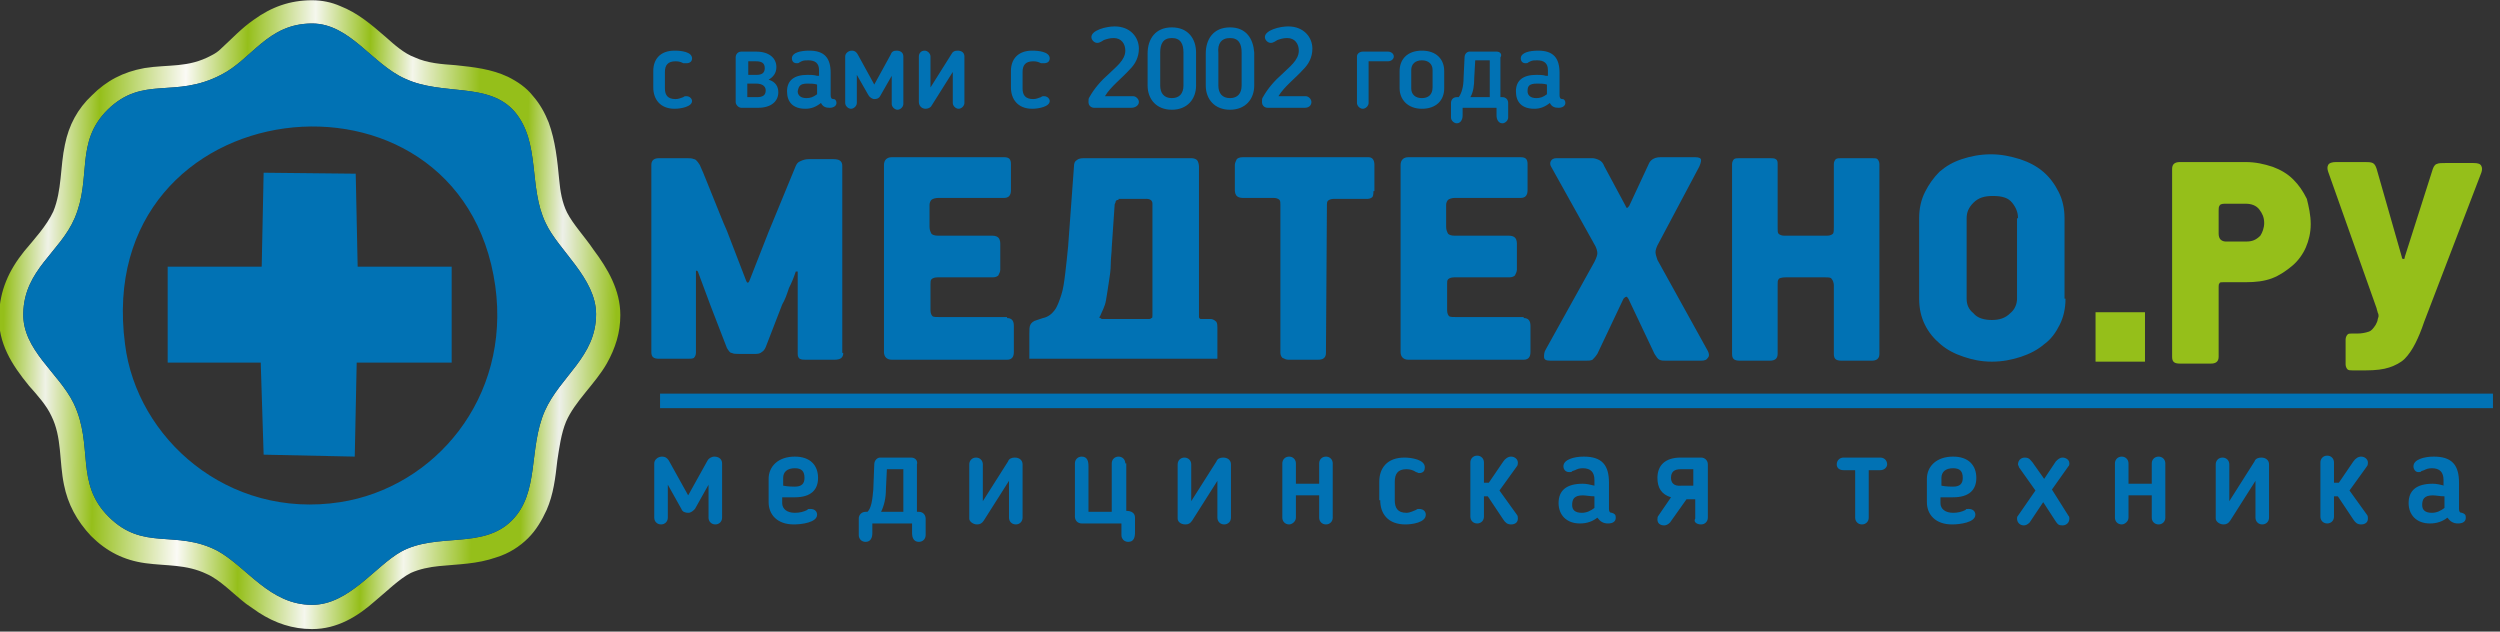
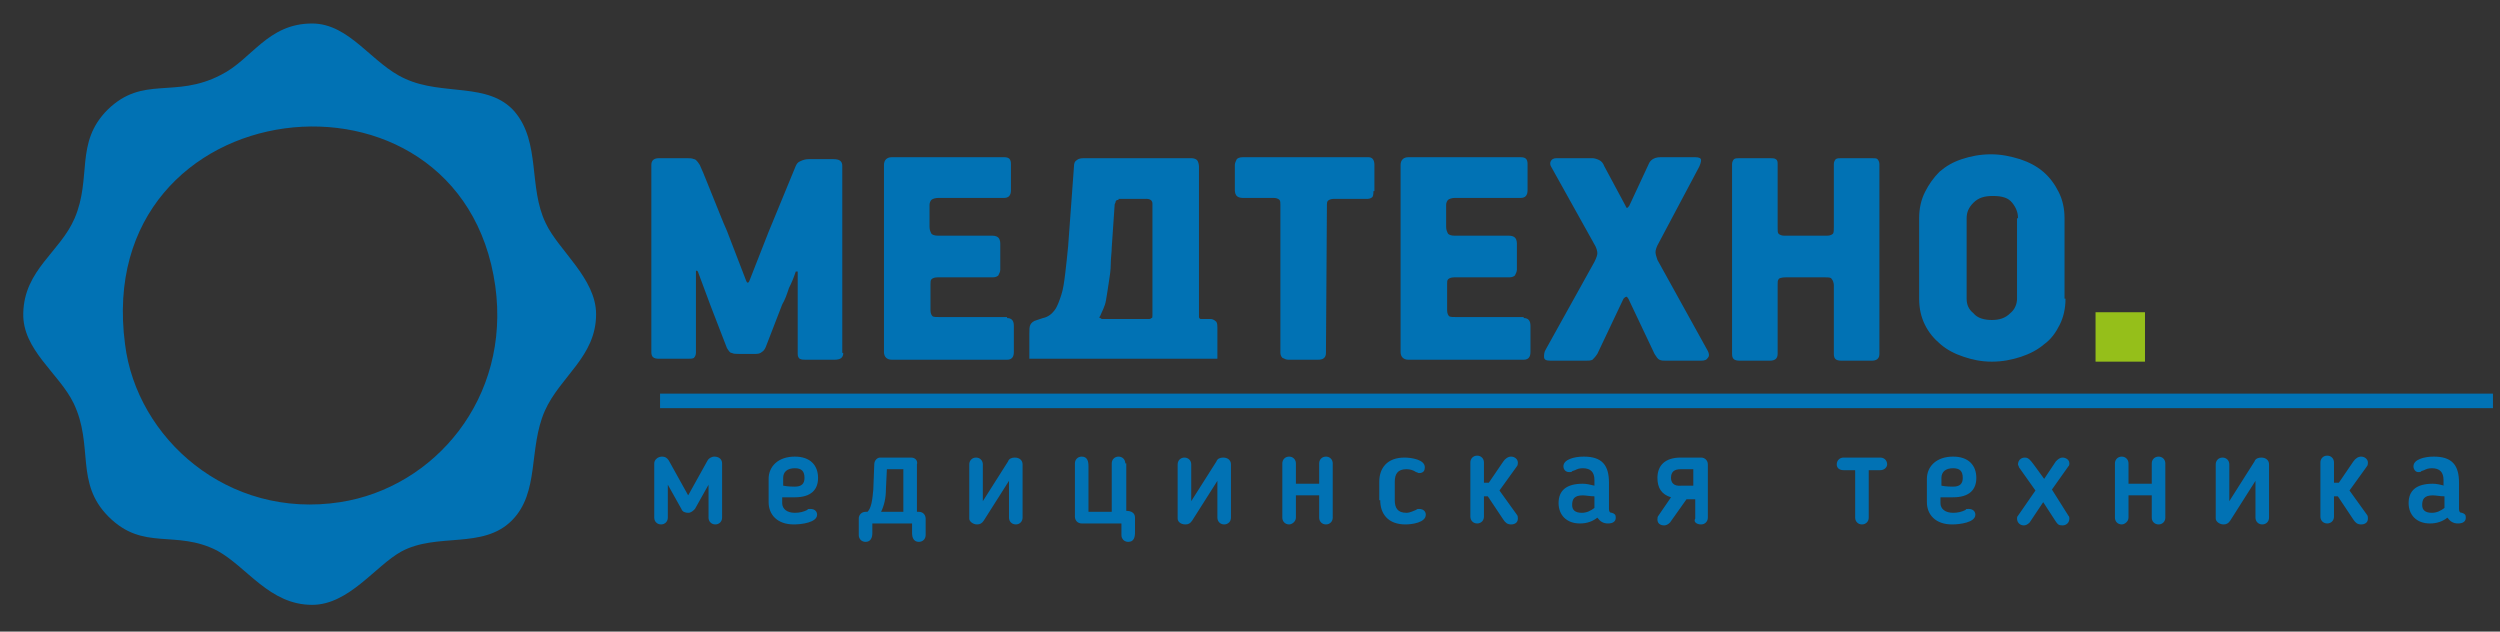
<svg xmlns="http://www.w3.org/2000/svg" width="100%" height="100%" viewBox="0 0 285 72" xml:space="preserve" style="fill-rule:evenodd;clip-rule:evenodd;stroke-linejoin:round;stroke-miterlimit:1.414;">
  <rect x="0" y="0" width="285" height="72" fill="#333333" stroke="none" />
  <g id="logo_med_teh" transform="matrix(1.151,0,0,1.301,1494.67,-412.573)">
    <g opacity="0.98">
      <g transform="matrix(0.96,0,0,0.849,-1298.68,317.142)">
        <g>
-           <path d="M32.3,64.9C30.3,64.9 28.5,64.3 26.8,63.2C26.4,62.9 25.9,62.6 25.5,62.3C24.2,61.3 22.8,59.8 21.4,59.2C19.3,58.2 17.3,58.4 15.1,58.1C12.9,57.8 11.1,56.9 9.5,55.3C8,53.7 7.1,52 6.7,50C6.2,47.6 6.5,45.1 5.4,42.9C4.9,41.8 3.9,40.7 3.1,39.8C1.3,37.6 -0.1,35.4 0,32.5C0.1,29.9 1,27.9 2.6,25.9C3.6,24.7 4.9,23.3 5.6,21.8C6.5,19.6 6.3,17.2 6.8,14.9C7.2,12.9 8.1,11.2 9.6,9.8C11.1,8.3 12.8,7.4 15,7C17.5,6.6 19.5,7 21.9,5.7C22.3,5.5 22.6,5.3 22.9,5C24,4 25,2.9 26.3,2C28.1,0.7 30,0 32.3,0C33.3,0 34.3,0.2 35.2,0.6C37,1.3 38.4,2.5 39.9,3.8C40.8,4.6 41.8,5.5 42.9,5.9C44.2,6.5 45.7,6.6 47.1,6.7C49,6.9 50.8,7.1 52.5,7.9C53.5,8.4 54.4,9 55.1,9.9C55.8,10.7 56.3,11.6 56.7,12.6C57.4,14.5 57.6,16.5 57.8,18.6C57.9,19.7 58.1,20.9 58.6,21.9C59.2,23.1 60.5,24.5 61.3,25.7C62.8,27.7 64.1,29.9 64.1,32.5C64.1,34.3 63.6,35.9 62.7,37.5C61.5,39.6 59.4,41.4 58.5,43.5C58,44.7 57.8,46.2 57.6,47.5C57.4,49.3 57.2,51 56.5,52.6C56,53.7 55.4,54.7 54.6,55.5C53.7,56.4 52.6,57.1 51.3,57.5C49.3,58.2 47.4,58.2 45.4,58.4C44.4,58.5 43.4,58.7 42.5,59.1C41.3,59.7 39.9,61.1 38.8,62C37,63.6 34.9,64.9 32.3,64.9ZM32.3,62.4C36.1,62.4 38.8,58.4 41.5,56.9C45.2,54.9 49.9,56.7 52.9,53.7C55.8,50.8 54.6,46.3 56.3,42.4C57.9,38.8 61.6,36.8 61.6,32.4C61.6,28.7 57.7,25.8 56.4,23C54.6,19.3 55.9,14.7 53.2,11.5C50.5,8.4 45.8,9.9 41.9,8.1C38.5,6.6 36.2,2.4 32.3,2.4C27.7,2.4 26.1,6.1 22.9,7.7C18.1,10.2 14.9,7.7 11.2,11.3C7.8,14.7 9.6,18.3 7.8,22.5C6.3,26 2.6,27.8 2.5,32.3C2.4,36.1 6.2,38.5 7.7,41.6C9.8,46 7.8,49.8 11.3,53.3C14.9,56.9 18.2,54.6 22.5,56.8C25.6,58.5 27.9,62.4 32.3,62.4Z" style="fill:url(#_Linear1);" />
          <path d="M13,35.5C9.5,9 47.7,4.6 51.2,29.5C52.8,41.1 44.9,50.3 35.2,51.8C23.6,53.6 14.2,45.2 13,35.5ZM32.3,62.4C36.1,62.4 38.8,58.4 41.5,56.9C45.2,54.9 49.9,56.7 52.9,53.7C55.8,50.8 54.6,46.3 56.3,42.4C57.9,38.8 61.6,36.8 61.6,32.4C61.6,28.7 57.7,25.8 56.4,23C54.6,19.3 55.9,14.7 53.2,11.5C50.5,8.4 45.8,9.9 41.9,8.1C38.5,6.6 36.2,2.4 32.3,2.4C27.7,2.4 26.1,6.1 22.9,7.7C18.1,10.2 14.9,7.7 11.2,11.3C7.8,14.7 9.6,18.3 7.8,22.5C6.3,26 2.6,27.8 2.5,32.3C2.4,36.1 6.2,38.5 7.7,41.6C9.8,46 7.8,49.8 11.3,53.3C14.9,56.9 18.2,54.6 22.5,56.8C25.6,58.5 27.9,62.4 32.3,62.4Z" style="fill:rgb(0,115,183);" />
-           <path d="M27.1,27.5L17.4,27.5L17.4,37.4L27,37.4L27.3,46.9L36.7,47.1L36.9,37.4L46.7,37.4L46.7,27.5L37,27.5L36.8,17.9L27.3,17.8L27.1,27.5Z" style="fill:rgb(0,115,183);" />
        </g>
        <path d="M87.1,36.4C87.1,36.9 86.8,37.1 86.2,37.1L83.2,37.1C83,37.1 82.8,37.1 82.6,37C82.5,36.9 82.4,36.8 82.4,36.5L82.4,28C82.4,28 82.3,28 82.2,28C82,28.6 81.8,29.1 81.5,29.7C81.3,30.3 81.1,30.9 80.8,31.4L79.1,35.8C79,36 78.9,36.2 78.7,36.3C78.6,36.4 78.4,36.5 78.1,36.5L76.3,36.5C76,36.5 75.8,36.5 75.6,36.4C75.4,36.4 75.3,36.2 75.1,35.9L73.4,31.5L72.1,28L72,27.9C72,27.9 71.9,27.9 71.9,28L71.9,36.4C71.9,36.6 71.8,36.8 71.7,36.9C71.6,37 71.3,37 71.1,37L68.1,37C67.5,37 67.3,36.8 67.3,36.3L67.3,17C67.3,16.5 67.6,16.3 68.1,16.3L71,16.3C71.2,16.3 71.5,16.3 71.7,16.4C71.9,16.4 72.1,16.7 72.3,17C72.8,18.1 73.2,19.2 73.7,20.4C74.2,21.6 74.6,22.7 75.1,23.8L77.1,29C77.2,29.2 77.3,29.2 77.4,29L79.4,23.9L82.2,17.1C82.3,16.9 82.4,16.7 82.7,16.6C82.9,16.5 83.2,16.4 83.5,16.4L86.1,16.4C86.7,16.4 87,16.6 87,17.1L87,36.4L87.1,36.4ZM104,32.8C104.5,32.8 104.7,33.1 104.7,33.6L104.7,36.3C104.7,36.8 104.5,37.1 104,37.1L92.1,37.1C91.6,37.1 91.3,36.8 91.3,36.3L91.3,17C91.3,16.5 91.6,16.2 92.1,16.2L103.7,16.2C104.2,16.2 104.4,16.4 104.4,16.9L104.4,19.6C104.4,20.1 104.2,20.4 103.7,20.4L96.9,20.4C96.6,20.4 96.3,20.5 96.2,20.6C96.1,20.7 96,20.9 96,21.1L96,23.4C96,23.7 96.1,23.9 96.2,24.1C96.3,24.2 96.5,24.3 96.9,24.3L102.5,24.3C102.8,24.3 103,24.4 103.1,24.5C103.2,24.6 103.3,24.8 103.3,25.1L103.3,27.8C103.3,28 103.2,28.2 103.1,28.4C103,28.5 102.8,28.6 102.5,28.6L96.8,28.6C96.5,28.6 96.3,28.7 96.2,28.8C96.1,28.9 96.1,29.1 96.1,29.3L96.1,32C96.1,32.3 96.2,32.5 96.3,32.6C96.4,32.7 96.7,32.7 97.1,32.7L104,32.7L104,32.8ZM115.5,20.6C115.3,20.6 115.2,20.7 115.2,20.8C115.2,20.9 115.1,21 115.1,21.1L114.8,25.5C114.8,26 114.7,26.6 114.7,27.2C114.7,27.8 114.6,28.5 114.5,29.1C114.4,29.8 114.3,30.4 114.2,31C114.1,31.6 113.8,32.1 113.6,32.6C113.5,32.7 113.5,32.8 113.6,32.8C113.7,32.8 113.7,32.9 113.8,32.9L118.6,32.9C118.7,32.9 118.8,32.9 118.9,32.8C119,32.8 119,32.7 119,32.5L119,21C119,20.7 118.8,20.5 118.4,20.5L115.5,20.5L115.5,20.6ZM106.3,37L106.3,34.4C106.3,34 106.3,33.7 106.4,33.5C106.5,33.3 106.7,33.1 107.1,33L107.7,32.8C108.2,32.7 108.6,32.4 108.9,32C109.2,31.6 109.4,31 109.6,30.4C109.8,29.8 109.9,29 110,28.2C110.1,27.4 110.2,26.4 110.3,25.4L110.9,17.2C110.9,16.8 111,16.6 111.2,16.5C111.3,16.4 111.5,16.3 111.9,16.3L123,16.3C123.3,16.3 123.5,16.4 123.6,16.5C123.7,16.6 123.8,16.9 123.8,17.2L123.8,32.7C123.8,32.8 123.9,32.9 124,32.9L125,32.9C125.3,32.9 125.5,33.1 125.6,33.2C125.7,33.4 125.7,33.6 125.7,33.8L125.7,37L106.3,37ZM141.8,19.7C141.8,19.9 141.8,20.1 141.7,20.3C141.6,20.4 141.4,20.5 141.2,20.5L137.7,20.5C137.4,20.5 137.2,20.6 137.1,20.7C137,20.8 137,21 137,21.1L136.9,36.4C136.9,36.9 136.6,37.1 136.1,37.1L133,37.1C132.8,37.1 132.6,37 132.4,36.9C132.3,36.8 132.2,36.6 132.2,36.4L132.2,21.1C132.2,20.9 132.2,20.7 132.1,20.6C132,20.5 131.8,20.4 131.5,20.4L128.3,20.4C128,20.4 127.8,20.3 127.7,20.2C127.6,20.1 127.5,19.9 127.5,19.6L127.5,17C127.5,16.8 127.6,16.6 127.7,16.4C127.8,16.3 128,16.2 128.3,16.2L141.3,16.2C141.7,16.2 141.9,16.5 141.9,17L141.9,19.7L141.8,19.7ZM157.3,32.8C157.8,32.8 158,33.1 158,33.6L158,36.3C158,36.8 157.8,37.1 157.3,37.1L145.4,37.1C144.9,37.1 144.6,36.8 144.6,36.3L144.6,17C144.6,16.5 144.9,16.2 145.4,16.2L157,16.2C157.5,16.2 157.7,16.4 157.7,16.9L157.7,19.6C157.7,20.1 157.5,20.4 157,20.4L150.2,20.4C149.9,20.4 149.6,20.5 149.5,20.6C149.4,20.7 149.3,20.9 149.3,21.1L149.3,23.4C149.3,23.7 149.4,23.9 149.5,24.1C149.6,24.2 149.8,24.3 150.2,24.3L155.8,24.3C156.1,24.3 156.3,24.4 156.4,24.5C156.5,24.6 156.6,24.8 156.6,25.1L156.6,27.8C156.6,28 156.5,28.2 156.4,28.4C156.3,28.5 156.1,28.6 155.8,28.6L150.1,28.6C149.8,28.6 149.6,28.7 149.5,28.8C149.4,28.9 149.4,29.1 149.4,29.3L149.4,32C149.4,32.3 149.5,32.5 149.6,32.6C149.7,32.7 150,32.7 150.4,32.7L157.3,32.7L157.3,32.8ZM167.8,21.2C167.9,21.5 168,21.5 168.2,21.2L170.2,16.9C170.4,16.4 170.9,16.2 171.4,16.2L175,16.2C175.4,16.2 175.6,16.3 175.6,16.5C175.6,16.7 175.5,17 175.4,17.2L171.1,25.3C171,25.5 170.9,25.8 170.9,26C170.9,26.2 171,26.5 171.1,26.8L176.3,36.2C176.4,36.4 176.5,36.7 176.3,36.9C176.2,37.1 176,37.2 175.6,37.2L172,37.2C171.7,37.2 171.5,37.2 171.3,37.1C171.1,37 171,36.8 170.8,36.5L168.1,30.8C168,30.7 168,30.6 167.9,30.6C167.8,30.6 167.7,30.7 167.6,30.8L164.9,36.5C164.7,36.8 164.5,37 164.4,37.1C164.2,37.2 164,37.2 163.7,37.2L160.1,37.2C159.6,37.2 159.4,37.1 159.4,36.8C159.4,36.6 159.4,36.3 159.6,36L164.6,27C164.8,26.6 164.9,26.3 164.9,26.1C164.9,25.9 164.8,25.5 164.6,25.2L160.2,17.3C160,17 160,16.8 160.1,16.6C160.2,16.4 160.4,16.3 160.7,16.3L164.4,16.3C164.6,16.3 164.9,16.4 165.1,16.5C165.3,16.6 165.5,16.8 165.6,17.1L167.8,21.2ZM189.3,16.9C189.3,16.7 189.4,16.5 189.5,16.4C189.6,16.3 189.9,16.3 190.1,16.3L193.2,16.3C193.5,16.3 193.7,16.3 193.8,16.4C193.9,16.5 194,16.7 194,16.9L194,36.5C194,37 193.7,37.2 193.2,37.2L190.1,37.2C189.5,37.2 189.3,37 189.3,36.5L189.3,29.4C189.3,29.2 189.2,28.9 189.1,28.8C189,28.6 188.8,28.6 188.4,28.6L184.3,28.6C183.9,28.6 183.6,28.7 183.6,28.8C183.5,28.9 183.5,29.1 183.5,29.4L183.5,36.5C183.5,37 183.2,37.2 182.7,37.2L179.6,37.2C179,37.2 178.8,37 178.8,36.5L178.8,16.9C178.8,16.7 178.9,16.5 179,16.4C179.1,16.3 179.4,16.3 179.6,16.3L182.7,16.3C182.9,16.3 183.2,16.3 183.3,16.4C183.5,16.5 183.5,16.7 183.5,16.9L183.5,23.4C183.5,23.8 183.5,24 183.6,24.1C183.7,24.2 183.9,24.3 184.2,24.3L188.6,24.3C188.9,24.3 189.1,24.2 189.2,24.1C189.3,24 189.3,23.7 189.3,23.4L189.3,16.9L189.3,16.9ZM213.2,30.8C213.2,31.8 213,32.7 212.6,33.5C212.2,34.3 211.7,35 211,35.5C210.3,36.1 209.5,36.5 208.6,36.8C207.7,37.1 206.7,37.3 205.6,37.3C204.5,37.3 203.6,37.1 202.7,36.8C201.8,36.5 201,36.1 200.3,35.5C199.6,34.9 199.1,34.3 198.7,33.5C198.3,32.7 198.1,31.8 198.1,30.8L198.1,22.5C198.1,21.5 198.3,20.6 198.7,19.8C199.1,19 199.6,18.3 200.2,17.7C200.9,17.1 201.6,16.7 202.5,16.4C203.4,16.1 204.4,15.9 205.5,15.9C206.6,15.9 207.5,16.1 208.5,16.4C209.4,16.7 210.2,17.1 210.9,17.7C211.6,18.3 212.1,19 212.5,19.8C212.9,20.6 213.1,21.5 213.1,22.5L213.1,30.8L213.2,30.8ZM208.3,22.5C208.3,21.9 208.1,21.4 207.7,20.9C207.3,20.4 206.7,20.2 205.7,20.2C204.8,20.2 204.2,20.4 203.7,20.9C203.2,21.4 203,21.9 203,22.5L203,30.8C203,31.4 203.2,31.9 203.7,32.3C204.1,32.8 204.8,33 205.6,33C206.4,33 207,32.8 207.5,32.3C208,31.9 208.2,31.3 208.2,30.8L208.2,22.5L208.3,22.5Z" style="fill:rgb(0,115,183);" />
-         <path d="M238.5,23.1C238.5,24 238.3,24.8 238,25.5C237.7,26.2 237.2,26.9 236.6,27.4C236,27.9 235.3,28.4 234.5,28.7C233.7,29 232.8,29.1 231.8,29.1L229.5,29.1C229.3,29.1 229.1,29.1 229.1,29.2C229,29.3 229,29.4 229,29.6L229,36.8C229,37.3 228.7,37.5 228.2,37.5L225,37.5C224.4,37.5 224.2,37.3 224.2,36.8L224.2,17.4C224.2,16.9 224.5,16.7 225,16.7L231.8,16.7C232.8,16.7 233.7,16.9 234.6,17.2C235.4,17.5 236.1,17.9 236.7,18.5C237.3,19.1 237.7,19.7 238.1,20.5C238.3,21.3 238.5,22.2 238.5,23.1ZM233.7,23C233.7,22.4 233.5,22 233.2,21.6C232.9,21.2 232.4,21 231.8,21L229.6,21C229.3,21 229.1,21.1 229.1,21.2C229,21.3 229,21.5 229,21.7L229,24.1C229,24.4 229.1,24.6 229.2,24.7C229.3,24.8 229.5,24.9 229.7,24.9L231.9,24.9C232.5,24.9 232.9,24.7 233.3,24.3C233.5,24 233.7,23.5 233.7,23ZM250.2,33.2C249.9,34.1 249.6,34.8 249.3,35.4C249,36 248.6,36.6 248.2,37C247.8,37.4 247.2,37.7 246.6,37.9C246,38.1 245.2,38.2 244.2,38.2L242.8,38.2C242.6,38.2 242.4,38.2 242.3,38.1C242.2,38 242.1,37.8 242.1,37.6L242.1,35C242.1,34.8 242.2,34.6 242.3,34.5C242.4,34.4 242.5,34.4 242.7,34.4L243.3,34.4C243.8,34.4 244.2,34.3 244.5,34.2C244.8,34.1 245,33.8 245.2,33.5C245.3,33.3 245.4,33.1 245.4,33C245.4,32.9 245.5,32.7 245.5,32.6C245.5,32.5 245.5,32.4 245.4,32.2C245.4,32.1 245.3,31.9 245.3,31.8L240.3,17.7C240.2,17.4 240.2,17.2 240.3,17C240.4,16.8 240.7,16.7 241.1,16.7L244.1,16.7C244.4,16.7 244.7,16.7 244.9,16.8C245.1,16.9 245.2,17.1 245.3,17.4L247.9,26.5C247.9,26.7 248,26.7 248.1,26.7C248.2,26.7 248.2,26.6 248.2,26.5L251.1,17.4C251.2,17.1 251.4,16.9 251.5,16.9C251.7,16.8 252,16.8 252.4,16.8L255.3,16.8C255.8,16.8 256,16.9 256.1,17.1C256.2,17.3 256.2,17.5 256.1,17.8L250.2,33.2Z" style="fill:rgb(151,194,26);" />
        <rect x="216.3" y="32.2" width="5.1" height="5.1" style="fill:rgb(151,194,26);" />
-         <path d="M71.1,52.9C71.4,52.9 71.6,52.7 71.8,52.5L73.2,50L73.2,53.4C73.2,53.8 73.5,54.1 73.9,54.1C74.3,54.1 74.6,53.8 74.6,53.4L74.6,47.8C74.6,47.4 74.3,47.1 73.8,47.1C73.5,47.1 73.2,47.3 73.1,47.5L71.1,51.1L69.1,47.5C68.9,47.2 68.7,47.1 68.4,47.1C68,47.1 67.6,47.4 67.6,47.8L67.6,53.4C67.6,53.8 67.9,54.1 68.3,54.1C68.7,54.1 69,53.8 69,53.4L69,50L70.4,52.5C70.5,52.8 70.8,52.9 71.1,52.9ZM82.1,51.3C83.8,51.3 84.5,50.5 84.5,49.3C84.5,48 83.7,47.1 82.1,47.1C80.4,47.1 79.4,48.1 79.4,49.4L79.4,51.8C79.4,53.1 80.3,54.1 82,54.1C82.8,54.1 84.4,53.9 84.4,53.1C84.4,52.8 84.2,52.5 83.7,52.5C83.5,52.5 83.4,52.5 83.4,52.6C83,52.8 82.6,52.9 82.1,52.9C81.3,52.9 80.8,52.5 80.8,51.9L80.8,51.3C81.4,51.3 81.8,51.3 82.1,51.3ZM83.1,49.3C83.1,49.9 82.8,50.2 82.1,50.2C81.9,50.2 81.4,50.2 80.9,50.1L80.9,49.3C80.9,48.7 81.3,48.3 82.1,48.3C82.8,48.3 83.1,48.6 83.1,49.3ZM94.1,47.2L90.9,47.2C90.6,47.2 90.3,47.5 90.3,47.9L90.2,50.5C90.1,51.6 90,52.4 89.6,52.8L89.4,52.8C89,52.8 88.7,53.1 88.7,53.5L88.7,55.2C88.7,55.6 89,55.9 89.4,55.9C89.9,55.9 90.1,55.5 90.1,55L90.1,54L94.2,54L94.2,55C94.2,55.5 94.4,55.9 94.9,55.9C95.3,55.9 95.6,55.6 95.6,55.2L95.6,53.5C95.6,53.2 95.4,52.8 94.9,52.8L94.7,52.8L94.7,47.9C94.8,47.6 94.6,47.2 94.1,47.2ZM93.3,52.8L91,52.8C91.3,52.2 91.5,51.4 91.5,50.5L91.6,48.4L93.3,48.4L93.3,52.8ZM100.9,54.1C101.2,54.1 101.4,54 101.6,53.7L104.2,49.6L104.2,53.4C104.2,53.8 104.5,54.1 104.9,54.1C105.3,54.1 105.6,53.8 105.6,53.4L105.6,47.9C105.6,47.5 105.3,47.2 104.8,47.2C104.5,47.2 104.2,47.3 104.1,47.6L101.5,51.7L101.5,47.9C101.5,47.5 101.2,47.2 100.8,47.2C100.4,47.2 100.1,47.5 100.1,47.9L100.1,53.5C100.1,53.8 100.5,54.1 100.9,54.1ZM116.2,47.8C116.2,47.4 115.9,47.1 115.5,47.1C115.1,47.1 114.8,47.4 114.8,47.8L114.8,52.8L112.4,52.8L112.4,48.1C112.4,47.6 112.3,47.1 111.7,47.1C111.3,47.1 111,47.4 111,47.8L111,53.3C111,53.7 111.3,54 111.7,54L115.8,54L115.8,55.2C115.8,55.6 116.1,55.9 116.5,55.9C117.1,55.9 117.2,55.4 117.2,54.9L117.2,53.4C117.2,52.9 116.8,52.7 116.3,52.7L116.3,47.8L116.2,47.8ZM122.4,54.1C122.7,54.1 122.9,54 123.1,53.7L125.7,49.6L125.7,53.4C125.7,53.8 126,54.1 126.4,54.1C126.8,54.1 127.1,53.8 127.1,53.4L127.1,47.9C127.1,47.5 126.8,47.2 126.3,47.2C126,47.2 125.7,47.3 125.6,47.6L123,51.7L123,47.9C123,47.5 122.7,47.2 122.3,47.2C121.9,47.2 121.6,47.5 121.6,47.9L121.6,53.5C121.6,53.8 121.9,54.1 122.4,54.1ZM133.8,53.4L133.8,51.1L136.2,51.1L136.2,53.4C136.2,53.8 136.5,54.1 136.9,54.1C137.3,54.1 137.6,53.8 137.6,53.4L137.6,47.8C137.6,47.4 137.3,47.1 136.9,47.1C136.5,47.1 136.2,47.4 136.2,47.8L136.2,49.9L133.8,49.9L133.8,47.8C133.8,47.4 133.5,47.1 133.1,47.1C132.7,47.1 132.4,47.4 132.4,47.8L132.4,53.4C132.4,53.8 132.7,54.1 133.1,54.1C133.4,54.1 133.8,53.8 133.8,53.4ZM142.5,51.6C142.5,53 143.3,54.1 145.1,54.1C145.8,54.1 147.2,53.9 147.2,53.1C147.2,52.8 147,52.5 146.5,52.5C146.4,52.5 146.3,52.5 146.2,52.6C145.9,52.7 145.6,52.9 145.2,52.9C144.3,52.9 144,52.4 144,51.6L144,49.7C144,48.9 144.3,48.4 145.2,48.4C145.6,48.4 145.9,48.5 146.2,48.7C146.3,48.7 146.4,48.8 146.5,48.8C147,48.8 147.1,48.5 147.1,48.2C147.1,47.4 145.7,47.2 145,47.2C143.2,47.2 142.4,48.3 142.4,49.7L142.4,51.6L142.5,51.6ZM153.2,51.2L153.6,51.2L155.2,53.6C155.4,53.9 155.6,54.1 156,54.1C156.4,54.1 156.7,53.9 156.7,53.5C156.7,53.4 156.7,53.2 156.6,53.1L154.8,50.6L156.6,48.1C156.7,48 156.7,47.8 156.7,47.7C156.7,47.4 156.4,47.1 156,47.1C155.7,47.1 155.4,47.3 155.2,47.6L153.7,49.8L153.2,49.8L153.2,47.7C153.2,47.3 152.9,47 152.5,47C152.1,47 151.8,47.3 151.8,47.7L151.8,53.3C151.8,53.7 152.1,54 152.5,54C152.9,54 153.2,53.7 153.2,53.3L153.2,51.2ZM164.6,50.1C164.2,50 163.8,49.9 163.4,49.9C161.7,49.9 160.9,50.6 160.9,51.9C160.9,53.1 161.7,54 163.1,54C163.8,54 164.4,53.8 164.9,53.4C165.2,53.8 165.5,54 166,54C166.5,54 166.8,53.8 166.8,53.4C166.8,53.1 166.7,53 166.4,52.9C166.2,52.9 166.1,52.8 166.1,52.5L166.1,49.8C166.1,48 165.4,47.1 163.5,47.1C162.5,47.1 161.4,47.4 161.4,48.1C161.4,48.4 161.6,48.7 162,48.7C162.1,48.7 162.3,48.7 162.3,48.6L162.6,48.5C162.8,48.4 163,48.3 163.4,48.3C164.2,48.3 164.6,48.7 164.6,49.5L164.6,50.1ZM163.4,51.1C163.7,51.1 164.2,51.2 164.6,51.2L164.6,52.4C164.2,52.7 163.8,52.9 163.3,52.9C162.6,52.9 162.3,52.6 162.3,52.1C162.3,51.5 162.5,51.1 163.4,51.1ZM175.6,54.1C176,54.1 176.3,53.8 176.3,53.4L176.3,47.9C176.3,47.5 176,47.2 175.6,47.2L173.5,47.2C171.9,47.2 171.1,48 171.1,49.3C171.1,50.3 171.5,51 172.5,51.3L171.2,53.2C171.1,53.3 171.1,53.5 171.1,53.6C171.1,54 171.4,54.2 171.8,54.2C172,54.2 172.2,54.1 172.4,53.9L174.1,51.5L175,51.5L175,53.5C174.8,53.8 175.1,54.1 175.6,54.1ZM172.5,49.3C172.5,48.7 172.8,48.4 173.5,48.4L174.8,48.4L174.8,50.1L173.6,50.1C172.7,50.2 172.5,49.7 172.5,49.3ZM192.9,48.5L194.1,48.5C194.5,48.5 194.8,48.2 194.8,47.9C194.8,47.5 194.5,47.2 194.1,47.2L190.3,47.2C189.9,47.2 189.6,47.5 189.6,47.9C189.6,48.3 189.9,48.5 190.3,48.5L191.5,48.5L191.5,53.4C191.5,53.8 191.8,54.1 192.2,54.1C192.6,54.1 192.9,53.8 192.9,53.4L192.9,48.5L192.9,48.5ZM201.6,51.3C203.3,51.3 204,50.5 204,49.3C204,48 203.2,47.1 201.6,47.1C199.9,47.1 198.9,48.1 198.9,49.4L198.9,51.8C198.9,53.1 199.8,54.1 201.5,54.1C202.3,54.1 203.9,53.9 203.9,53.1C203.9,52.8 203.7,52.5 203.2,52.5C203,52.5 202.9,52.5 202.9,52.6C202.5,52.8 202.1,52.9 201.6,52.9C200.8,52.9 200.3,52.5 200.3,51.9L200.3,51.3C200.9,51.3 201.3,51.3 201.6,51.3ZM202.6,49.3C202.6,49.9 202.3,50.2 201.6,50.2C201.4,50.2 200.9,50.2 200.4,50.1L200.4,49.3C200.4,48.7 200.8,48.3 201.6,48.3C202.3,48.3 202.6,48.6 202.6,49.3ZM211.8,50.5L213.5,48.1C213.6,48 213.6,47.9 213.6,47.8C213.6,47.4 213.2,47.2 212.9,47.2C212.6,47.2 212.4,47.4 212.2,47.6L211,49.4L209.8,47.7C209.6,47.5 209.5,47.2 209,47.2C208.6,47.2 208.3,47.5 208.3,47.9C208.3,48 208.4,48.1 208.4,48.2L210.1,50.6L208.3,53.2C208.2,53.3 208.2,53.4 208.2,53.5C208.2,53.9 208.5,54.2 208.9,54.2C209.1,54.2 209.3,54.1 209.5,53.9L210.9,51.8L212.2,53.8C212.4,54.1 212.5,54.2 212.9,54.2C213.3,54.2 213.6,53.9 213.6,53.5C213.6,53.4 213.6,53.3 213.5,53.2L211.8,50.5ZM219.7,53.4L219.7,51.1L222.1,51.1L222.1,53.4C222.1,53.8 222.4,54.1 222.8,54.1C223.2,54.1 223.5,53.8 223.5,53.4L223.5,47.8C223.5,47.4 223.2,47.1 222.8,47.1C222.4,47.1 222.1,47.4 222.1,47.8L222.1,49.9L219.7,49.9L219.7,47.8C219.7,47.4 219.4,47.1 219,47.1C218.6,47.1 218.3,47.4 218.3,47.8L218.3,53.4C218.3,53.8 218.6,54.1 219,54.1C219.3,54.1 219.7,53.8 219.7,53.4ZM229.5,54.1C229.8,54.1 230,54 230.2,53.7L232.8,49.6L232.8,53.4C232.8,53.8 233.1,54.1 233.5,54.1C233.9,54.1 234.2,53.8 234.2,53.4L234.2,47.9C234.2,47.5 233.9,47.2 233.4,47.2C233.1,47.2 232.8,47.3 232.7,47.6L230.1,51.7L230.1,47.9C230.1,47.5 229.8,47.2 229.4,47.2C229,47.2 228.7,47.5 228.7,47.9L228.7,53.5C228.7,53.8 229.1,54.1 229.5,54.1ZM240.9,51.2L241.3,51.2L242.9,53.6C243.1,53.9 243.3,54.1 243.7,54.1C244.1,54.1 244.4,53.9 244.4,53.5C244.4,53.4 244.4,53.2 244.3,53.1L242.5,50.6L244.3,48.1C244.4,48 244.4,47.8 244.4,47.7C244.4,47.4 244.1,47.1 243.7,47.1C243.4,47.1 243.1,47.3 242.9,47.6L241.4,49.8L240.9,49.8L240.9,47.7C240.9,47.3 240.6,47 240.2,47C239.8,47 239.5,47.3 239.5,47.7L239.5,53.3C239.5,53.7 239.8,54 240.2,54C240.6,54 240.9,53.7 240.9,53.3L240.9,51.2ZM252.3,50.1C251.9,50 251.5,49.9 251.1,49.9C249.4,49.9 248.6,50.6 248.6,51.9C248.6,53.1 249.4,54 250.8,54C251.5,54 252.1,53.8 252.6,53.4C252.9,53.8 253.2,54 253.7,54C254.2,54 254.5,53.8 254.5,53.4C254.5,53.1 254.4,53 254.1,52.9C253.9,52.9 253.8,52.8 253.8,52.5L253.8,49.8C253.8,48 253.1,47.1 251.2,47.1C250.2,47.1 249.1,47.4 249.1,48.1C249.1,48.4 249.3,48.7 249.6,48.7C249.7,48.7 249.9,48.7 249.9,48.6L250.2,48.5C250.4,48.4 250.6,48.3 251,48.3C251.8,48.3 252.2,48.7 252.2,49.5L252.2,50.1L252.3,50.1ZM251.1,51.1C251.4,51.1 251.9,51.2 252.3,51.2L252.3,52.4C251.9,52.7 251.5,52.9 251,52.9C250.3,52.9 250,52.6 250,52.1C250,51.5 250.2,51.1 251.1,51.1Z" style="fill:rgb(0,115,183);" />
+         <path d="M71.1,52.9C71.4,52.9 71.6,52.7 71.8,52.5L73.2,50L73.2,53.4C73.2,53.8 73.5,54.1 73.9,54.1C74.3,54.1 74.6,53.8 74.6,53.4L74.6,47.8C74.6,47.4 74.3,47.1 73.8,47.1C73.5,47.1 73.2,47.3 73.1,47.5L71.1,51.1L69.1,47.5C68.9,47.2 68.7,47.1 68.4,47.1C68,47.1 67.6,47.4 67.6,47.8L67.6,53.4C67.6,53.8 67.9,54.1 68.3,54.1C68.7,54.1 69,53.8 69,53.4L69,50L70.4,52.5C70.5,52.8 70.8,52.9 71.1,52.9ZM82.1,51.3C83.8,51.3 84.5,50.5 84.5,49.3C84.5,48 83.7,47.1 82.1,47.1C80.4,47.1 79.4,48.1 79.4,49.4L79.4,51.8C79.4,53.1 80.3,54.1 82,54.1C82.8,54.1 84.4,53.9 84.4,53.1C84.4,52.8 84.2,52.5 83.7,52.5C83.5,52.5 83.4,52.5 83.4,52.6C83,52.8 82.6,52.9 82.1,52.9C81.3,52.9 80.8,52.5 80.8,51.9L80.8,51.3C81.4,51.3 81.8,51.3 82.1,51.3ZM83.1,49.3C83.1,49.9 82.8,50.2 82.1,50.2C81.9,50.2 81.4,50.2 80.9,50.1L80.9,49.3C80.9,48.7 81.3,48.3 82.1,48.3C82.8,48.3 83.1,48.6 83.1,49.3ZM94.1,47.2L90.9,47.2C90.6,47.2 90.3,47.5 90.3,47.9L90.2,50.5C90.1,51.6 90,52.4 89.6,52.8L89.4,52.8C89,52.8 88.7,53.1 88.7,53.5L88.7,55.2C88.7,55.6 89,55.9 89.4,55.9C89.9,55.9 90.1,55.5 90.1,55L90.1,54L94.2,54L94.2,55C94.2,55.5 94.4,55.9 94.9,55.9C95.3,55.9 95.6,55.6 95.6,55.2L95.6,53.5C95.6,53.2 95.4,52.8 94.9,52.8L94.7,52.8L94.7,47.9C94.8,47.6 94.6,47.2 94.1,47.2ZM93.3,52.8L91,52.8C91.3,52.2 91.5,51.4 91.5,50.5L91.6,48.4L93.3,48.4L93.3,52.8ZM100.9,54.1C101.2,54.1 101.4,54 101.6,53.7L104.2,49.6L104.2,53.4C104.2,53.8 104.5,54.1 104.9,54.1C105.3,54.1 105.6,53.8 105.6,53.4L105.6,47.9C105.6,47.5 105.3,47.2 104.8,47.2C104.5,47.2 104.2,47.3 104.1,47.6L101.5,51.7L101.5,47.9C101.5,47.5 101.2,47.2 100.8,47.2C100.4,47.2 100.1,47.5 100.1,47.9L100.1,53.5C100.1,53.8 100.5,54.1 100.9,54.1ZM116.2,47.8C116.2,47.4 115.9,47.1 115.5,47.1C115.1,47.1 114.8,47.4 114.8,47.8L114.8,52.8L112.4,52.8L112.4,48.1C112.4,47.6 112.3,47.1 111.7,47.1C111.3,47.1 111,47.4 111,47.8L111,53.3C111,53.7 111.3,54 111.7,54L115.8,54L115.8,55.2C115.8,55.6 116.1,55.9 116.5,55.9C117.1,55.9 117.2,55.4 117.2,54.9L117.2,53.4C117.2,52.9 116.8,52.7 116.3,52.7L116.3,47.8L116.2,47.8ZM122.4,54.1C122.7,54.1 122.9,54 123.1,53.7L125.7,49.6L125.7,53.4C125.7,53.8 126,54.1 126.4,54.1C126.8,54.1 127.1,53.8 127.1,53.4L127.1,47.9C127.1,47.5 126.8,47.2 126.3,47.2C126,47.2 125.7,47.3 125.6,47.6L123,51.7L123,47.9C123,47.5 122.7,47.2 122.3,47.2C121.9,47.2 121.6,47.5 121.6,47.9L121.6,53.5C121.6,53.8 121.9,54.1 122.4,54.1ZM133.8,53.4L133.8,51.1L136.2,51.1L136.2,53.4C136.2,53.8 136.5,54.1 136.9,54.1C137.3,54.1 137.6,53.8 137.6,53.4L137.6,47.8C137.6,47.4 137.3,47.1 136.9,47.1C136.5,47.1 136.2,47.4 136.2,47.8L136.2,49.9L133.8,49.9L133.8,47.8C133.8,47.4 133.5,47.1 133.1,47.1C132.7,47.1 132.4,47.4 132.4,47.8L132.4,53.4C132.4,53.8 132.7,54.1 133.1,54.1C133.4,54.1 133.8,53.8 133.8,53.4ZM142.5,51.6C142.5,53 143.3,54.1 145.1,54.1C145.8,54.1 147.2,53.9 147.2,53.1C147.2,52.8 147,52.5 146.5,52.5C146.4,52.5 146.3,52.5 146.2,52.6C145.9,52.7 145.6,52.9 145.2,52.9C144.3,52.9 144,52.4 144,51.6L144,49.7C144,48.9 144.3,48.4 145.2,48.4C145.6,48.4 145.9,48.5 146.2,48.7C146.3,48.7 146.4,48.8 146.5,48.8C147,48.8 147.1,48.5 147.1,48.2C147.1,47.4 145.7,47.2 145,47.2C143.2,47.2 142.4,48.3 142.4,49.7L142.4,51.6L142.5,51.6ZM153.2,51.2L153.6,51.2L155.2,53.6C155.4,53.9 155.6,54.1 156,54.1C156.4,54.1 156.7,53.9 156.7,53.5C156.7,53.4 156.7,53.2 156.6,53.1L154.8,50.6L156.6,48.1C156.7,48 156.7,47.8 156.7,47.7C156.7,47.4 156.4,47.1 156,47.1C155.7,47.1 155.4,47.3 155.2,47.6L153.7,49.8L153.2,49.8L153.2,47.7C153.2,47.3 152.9,47 152.5,47C152.1,47 151.8,47.3 151.8,47.7L151.8,53.3C151.8,53.7 152.1,54 152.5,54C152.9,54 153.2,53.7 153.2,53.3L153.2,51.2ZM164.6,50.1C164.2,50 163.8,49.9 163.4,49.9C161.7,49.9 160.9,50.6 160.9,51.9C160.9,53.1 161.7,54 163.1,54C163.8,54 164.4,53.8 164.9,53.4C165.2,53.8 165.5,54 166,54C166.5,54 166.8,53.8 166.8,53.4C166.8,53.1 166.7,53 166.4,52.9C166.2,52.9 166.1,52.8 166.1,52.5L166.1,49.8C166.1,48 165.4,47.1 163.5,47.1C162.5,47.1 161.4,47.4 161.4,48.1C161.4,48.4 161.6,48.7 162,48.7C162.1,48.7 162.3,48.7 162.3,48.6L162.6,48.5C162.8,48.4 163,48.3 163.4,48.3C164.2,48.3 164.6,48.7 164.6,49.5L164.6,50.1ZM163.4,51.1C163.7,51.1 164.2,51.2 164.6,51.2L164.6,52.4C164.2,52.7 163.8,52.9 163.3,52.9C162.6,52.9 162.3,52.6 162.3,52.1C162.3,51.5 162.5,51.1 163.4,51.1ZM175.6,54.1C176,54.1 176.3,53.8 176.3,53.4L176.3,47.9C176.3,47.5 176,47.2 175.6,47.2L173.5,47.2C171.9,47.2 171.1,48 171.1,49.3C171.1,50.3 171.5,51 172.5,51.3L171.2,53.2C171.1,53.3 171.1,53.5 171.1,53.6C171.1,54 171.4,54.2 171.8,54.2C172,54.2 172.2,54.1 172.4,53.9L174.1,51.5L175,51.5L175,53.5C174.8,53.8 175.1,54.1 175.6,54.1ZM172.5,49.3C172.5,48.7 172.8,48.4 173.5,48.4L174.8,48.4L174.8,50.1L173.6,50.1C172.7,50.2 172.5,49.7 172.5,49.3ZM192.9,48.5L194.1,48.5C194.5,48.5 194.8,48.2 194.8,47.9C194.8,47.5 194.5,47.2 194.1,47.2L190.3,47.2C189.9,47.2 189.6,47.5 189.6,47.9C189.6,48.3 189.9,48.5 190.3,48.5L191.5,48.5L191.5,53.4C191.5,53.8 191.8,54.1 192.2,54.1C192.6,54.1 192.9,53.8 192.9,53.4L192.9,48.5L192.9,48.5ZM201.6,51.3C203.3,51.3 204,50.5 204,49.3C204,48 203.2,47.1 201.6,47.1C199.9,47.1 198.9,48.1 198.9,49.4L198.9,51.8C198.9,53.1 199.8,54.1 201.5,54.1C202.3,54.1 203.9,53.9 203.9,53.1C203.9,52.8 203.7,52.5 203.2,52.5C203,52.5 202.9,52.5 202.9,52.6C202.5,52.8 202.1,52.9 201.6,52.9C200.8,52.9 200.3,52.5 200.3,51.9L200.3,51.3C200.9,51.3 201.3,51.3 201.6,51.3ZM202.6,49.3C202.6,49.9 202.3,50.2 201.6,50.2C201.4,50.2 200.9,50.2 200.4,50.1L200.4,49.3C200.4,48.7 200.8,48.3 201.6,48.3C202.3,48.3 202.6,48.6 202.6,49.3ZM211.8,50.5L213.5,48.1C213.6,48 213.6,47.9 213.6,47.8C213.6,47.4 213.2,47.2 212.9,47.2C212.6,47.2 212.4,47.4 212.2,47.6L211,49.4C209.6,47.5 209.5,47.2 209,47.2C208.6,47.2 208.3,47.5 208.3,47.9C208.3,48 208.4,48.1 208.4,48.2L210.1,50.6L208.3,53.2C208.2,53.3 208.2,53.4 208.2,53.5C208.2,53.9 208.5,54.2 208.9,54.2C209.1,54.2 209.3,54.1 209.5,53.9L210.9,51.8L212.2,53.8C212.4,54.1 212.5,54.2 212.9,54.2C213.3,54.2 213.6,53.9 213.6,53.5C213.6,53.4 213.6,53.3 213.5,53.2L211.8,50.5ZM219.7,53.4L219.7,51.1L222.1,51.1L222.1,53.4C222.1,53.8 222.4,54.1 222.8,54.1C223.2,54.1 223.5,53.8 223.5,53.4L223.5,47.8C223.5,47.4 223.2,47.1 222.8,47.1C222.4,47.1 222.1,47.4 222.1,47.8L222.1,49.9L219.7,49.9L219.7,47.8C219.7,47.4 219.4,47.1 219,47.1C218.6,47.1 218.3,47.4 218.3,47.8L218.3,53.4C218.3,53.8 218.6,54.1 219,54.1C219.3,54.1 219.7,53.8 219.7,53.4ZM229.5,54.1C229.8,54.1 230,54 230.2,53.7L232.8,49.6L232.8,53.4C232.8,53.8 233.1,54.1 233.5,54.1C233.9,54.1 234.2,53.8 234.2,53.4L234.2,47.9C234.2,47.5 233.9,47.2 233.4,47.2C233.1,47.2 232.8,47.3 232.7,47.6L230.1,51.7L230.1,47.9C230.1,47.5 229.8,47.2 229.4,47.2C229,47.2 228.7,47.5 228.7,47.9L228.7,53.5C228.7,53.8 229.1,54.1 229.5,54.1ZM240.9,51.2L241.3,51.2L242.9,53.6C243.1,53.9 243.3,54.1 243.7,54.1C244.1,54.1 244.4,53.9 244.4,53.5C244.4,53.4 244.4,53.2 244.3,53.1L242.5,50.6L244.3,48.1C244.4,48 244.4,47.8 244.4,47.7C244.4,47.4 244.1,47.1 243.7,47.1C243.4,47.1 243.1,47.3 242.9,47.6L241.4,49.8L240.9,49.8L240.9,47.7C240.9,47.3 240.6,47 240.2,47C239.8,47 239.5,47.3 239.5,47.7L239.5,53.3C239.5,53.7 239.8,54 240.2,54C240.6,54 240.9,53.7 240.9,53.3L240.9,51.2ZM252.3,50.1C251.9,50 251.5,49.9 251.1,49.9C249.4,49.9 248.6,50.6 248.6,51.9C248.6,53.1 249.4,54 250.8,54C251.5,54 252.1,53.8 252.6,53.4C252.9,53.8 253.2,54 253.7,54C254.2,54 254.5,53.8 254.5,53.4C254.5,53.1 254.4,53 254.1,52.9C253.9,52.9 253.8,52.8 253.8,52.5L253.8,49.8C253.8,48 253.1,47.1 251.2,47.1C250.2,47.1 249.1,47.4 249.1,48.1C249.1,48.4 249.3,48.7 249.6,48.7C249.7,48.7 249.9,48.7 249.9,48.6L250.2,48.5C250.4,48.4 250.6,48.3 251,48.3C251.8,48.3 252.2,48.7 252.2,49.5L252.2,50.1L252.3,50.1ZM251.1,51.1C251.4,51.1 251.9,51.2 252.3,51.2L252.3,52.4C251.9,52.7 251.5,52.9 251,52.9C250.3,52.9 250,52.6 250,52.1C250,51.5 250.2,51.1 251.1,51.1Z" style="fill:rgb(0,115,183);" />
        <rect x="68.2" y="40.6" width="189.1" height="1.5" style="fill:rgb(0,115,183);" />
-         <path d="M67.5,9C67.5,10.2 68.2,11.2 69.7,11.2C70.3,11.2 71.5,11 71.5,10.4C71.5,10.2 71.3,9.9 70.9,9.9C70.8,9.9 70.7,9.9 70.6,10C70.3,10.1 70.1,10.2 69.8,10.2C69,10.2 68.7,9.8 68.7,9.1L68.7,7.4C68.7,6.7 69,6.3 69.8,6.3C70.2,6.3 70.4,6.4 70.6,6.5C70.7,6.5 70.8,6.5 70.9,6.5C71.3,6.5 71.5,6.3 71.5,6C71.5,5.3 70.3,5.2 69.7,5.2C68.2,5.2 67.5,6.1 67.5,7.3L67.5,9ZM80.2,6.9C80.2,6 79.5,5.3 78.1,5.3L76.6,5.3C76.2,5.3 76,5.6 76,5.9L76,10.5C76,10.8 76.3,11.1 76.6,11.1L78.3,11.1C79.7,11.1 80.4,10.4 80.4,9.5C80.4,8.9 80.1,8.4 79.4,8.2C79.9,7.9 80.2,7.5 80.2,6.9ZM79.1,9.3C79.1,9.8 78.8,10 78.2,10L77.2,10L77.2,8.6L78.1,8.6C78.9,8.6 79.1,9 79.1,9.3ZM77.2,6.3L78.1,6.3C78.7,6.3 79,6.5 79,7C79,7.3 78.9,7.7 78.2,7.7L77.3,7.7L77.3,6.3L77.2,6.3ZM84.4,7.8C84.1,7.7 83.7,7.7 83.4,7.7C82,7.7 81.3,8.3 81.3,9.4C81.3,10.5 81.9,11.2 83.2,11.2C83.8,11.2 84.3,11 84.8,10.6C85,11 85.3,11.1 85.7,11.1C86.1,11.1 86.4,10.9 86.4,10.6C86.4,10.4 86.3,10.2 86.1,10.2C85.9,10.2 85.8,10.1 85.8,9.8L85.8,7.5C85.8,6 85.2,5.2 83.6,5.2C82.7,5.2 81.8,5.4 81.8,6C81.8,6.2 81.9,6.5 82.3,6.5C82.4,6.5 82.5,6.5 82.6,6.4L82.8,6.3C83,6.2 83.2,6.2 83.5,6.2C84.2,6.2 84.6,6.5 84.6,7.2L84.6,7.8L84.4,7.8ZM83.4,8.6C83.7,8.6 84.1,8.6 84.4,8.7L84.4,9.7C84,10 83.7,10.1 83.3,10.1C82.7,10.1 82.4,9.8 82.4,9.4C82.5,8.9 82.6,8.6 83.4,8.6ZM90.3,10.2C90.6,10.2 90.8,10.1 90.9,9.9L92.1,7.8L92.1,10.7C92.1,11 92.4,11.3 92.7,11.3C93,11.3 93.3,11 93.3,10.7L93.3,5.8C93.3,5.4 93,5.2 92.6,5.2C92.3,5.2 92.1,5.3 92,5.6L90.3,8.7L88.6,5.6C88.5,5.4 88.3,5.2 88,5.2C87.6,5.2 87.3,5.5 87.3,5.8L87.3,10.6C87.3,10.9 87.6,11.2 87.9,11.2C88.2,11.2 88.5,10.9 88.5,10.6L88.5,7.7L89.7,9.8C89.8,10 90.1,10.2 90.3,10.2ZM95.6,11.2C95.8,11.2 96.1,11.1 96.2,10.9L98.4,7.4L98.4,10.6C98.4,10.9 98.7,11.2 99,11.2C99.3,11.2 99.6,10.9 99.6,10.6L99.6,5.8C99.6,5.4 99.3,5.2 98.9,5.2C98.6,5.2 98.4,5.3 98.3,5.5L96.1,9L96.1,5.8C96.1,5.5 95.8,5.2 95.5,5.2C95.1,5.2 94.9,5.5 94.9,5.8L94.9,10.5C94.9,10.9 95.2,11.2 95.6,11.2ZM104.4,9C104.4,10.2 105.1,11.2 106.6,11.2C107.2,11.2 108.4,11 108.4,10.4C108.4,10.2 108.2,9.9 107.8,9.9C107.7,9.9 107.6,9.9 107.5,10C107.2,10.1 107,10.2 106.7,10.2C105.9,10.2 105.6,9.8 105.6,9.1L105.6,7.4C105.6,6.7 105.9,6.3 106.7,6.3C107.1,6.3 107.3,6.4 107.5,6.5C107.6,6.5 107.7,6.5 107.8,6.5C108.2,6.5 108.4,6.3 108.4,6C108.4,5.3 107.2,5.2 106.6,5.2C105.1,5.2 104.4,6.1 104.4,7.3L104.4,9ZM117.6,10.5C117.6,10.2 117.3,9.9 117,9.9L114.1,9.9C114.7,8.9 115.8,8.1 116.7,7.1C117.2,6.6 117.6,5.9 117.6,5C117.6,3.8 116.7,2.7 115.1,2.7C114.2,2.7 112.7,3.1 112.7,3.8C112.7,4.1 113,4.4 113.3,4.4C113.6,4.4 113.8,4.2 114,4.1C114.3,4 114.6,3.9 115,3.9C115.8,3.9 116.2,4.5 116.2,5.2C116.2,6.2 115.2,6.9 114.5,7.6C113.7,8.3 113,9.1 112.5,10C112.4,10.1 112.4,10.3 112.4,10.5C112.4,10.9 112.7,11.1 113,11.1L116.8,11.1C117.3,11.1 117.6,10.8 117.6,10.5ZM121,3.9C121.9,3.9 122.2,4.5 122.2,5.4L122.2,8.8C122.2,9.6 121.8,10.1 121,10.1C120.2,10.1 119.8,9.6 119.8,8.8L119.8,5.4C119.8,4.5 120.1,3.9 121,3.9ZM121,2.8C119.3,2.8 118.5,4 118.5,5.5L118.5,8.8C118.5,10.2 119.4,11.3 121,11.3C122.6,11.3 123.5,10.2 123.5,8.8L123.5,5.4C123.5,4 122.7,2.8 121,2.8ZM127,3.9C127.9,3.9 128.2,4.5 128.2,5.4L128.2,8.8C128.2,9.6 127.8,10.1 127,10.1C126.2,10.1 125.8,9.6 125.8,8.8L125.8,5.4C125.7,4.5 126.1,3.9 127,3.9ZM127,2.8C125.3,2.8 124.5,4 124.5,5.5L124.5,8.8C124.5,10.2 125.4,11.3 127,11.3C128.6,11.3 129.5,10.2 129.5,8.8L129.5,5.4C129.4,4 128.7,2.8 127,2.8ZM135.4,10.5C135.4,10.2 135.1,9.9 134.8,9.9L132,9.9C132.6,8.9 133.7,8.1 134.6,7.1C135.1,6.6 135.5,5.9 135.5,5C135.5,3.8 134.6,2.7 133,2.7C132.1,2.7 130.6,3.1 130.6,3.8C130.6,4.1 130.9,4.4 131.2,4.4C131.5,4.4 131.7,4.2 131.9,4.1C132.2,4 132.5,3.9 132.9,3.9C133.7,3.9 134.1,4.5 134.1,5.2C134.1,6.2 133.1,6.9 132.4,7.6C131.6,8.3 130.9,9.1 130.4,10C130.3,10.1 130.3,10.3 130.3,10.5C130.3,10.9 130.6,11.1 130.9,11.1L134.7,11.1C135.2,11.1 135.4,10.8 135.4,10.5ZM141.4,6.3L143.3,6.3C143.6,6.3 143.9,6.1 143.9,5.8C143.9,5.5 143.6,5.3 143.3,5.3L140.7,5.3C140.4,5.3 140.1,5.5 140.1,5.8L140.1,10.6C140.1,10.9 140.4,11.2 140.7,11.2C141,11.2 141.3,10.9 141.3,10.6L141.3,6.3L141.4,6.3ZM146.8,11.2C148.3,11.2 149.1,10.3 149.1,9.1L149.1,7.3C149.1,6.1 148.3,5.2 146.8,5.2C145.3,5.2 144.5,6.1 144.5,7.3L144.5,9.1C144.5,10.2 145.3,11.2 146.8,11.2ZM146.8,10.1C146.1,10.1 145.7,9.7 145.7,9.1L145.7,7.2C145.7,6.6 146.1,6.2 146.8,6.2C147.5,6.2 147.9,6.6 147.9,7.2L147.9,9C147.9,9.7 147.5,10.1 146.8,10.1ZM154.5,5.3L151.7,5.3C151.5,5.3 151.2,5.5 151.2,5.9L151.1,8C151.1,8.9 150.9,9.6 150.6,10L150.4,10C150,10 149.8,10.3 149.8,10.6L149.8,12.1C149.8,12.4 150.1,12.7 150.4,12.7C150.8,12.7 151,12.3 151,11.9L151,11.1L154.5,11.1L154.5,11.9C154.5,12.3 154.7,12.7 155.1,12.7C155.4,12.7 155.7,12.4 155.7,12.1L155.7,10.6C155.7,10.3 155.5,10 155.1,10L154.9,10L154.9,5.9C155.1,5.6 154.9,5.3 154.5,5.3ZM153.8,10L151.8,10C152.1,9.5 152.2,8.8 152.2,8L152.3,6.2L153.8,6.2L153.8,10ZM159.6,7.8C159.3,7.7 158.9,7.7 158.6,7.7C157.2,7.7 156.5,8.3 156.5,9.4C156.5,10.5 157.1,11.2 158.4,11.2C159,11.2 159.5,11 160,10.6C160.2,11 160.5,11.1 160.9,11.1C161.3,11.1 161.6,10.9 161.6,10.6C161.6,10.4 161.5,10.2 161.3,10.2C161.1,10.2 161,10.1 161,9.8L161,7.5C161,6 160.4,5.2 158.8,5.2C157.9,5.2 157,5.4 157,6C157,6.2 157.1,6.5 157.5,6.5C157.6,6.5 157.7,6.5 157.8,6.4L158,6.3C158.2,6.2 158.4,6.2 158.7,6.2C159.4,6.2 159.8,6.5 159.8,7.2L159.8,7.8L159.6,7.8ZM158.7,8.6C159,8.6 159.4,8.6 159.7,8.7L159.7,9.7C159.3,10 159,10.1 158.6,10.1C158,10.1 157.7,9.8 157.7,9.4C157.7,8.9 157.8,8.6 158.7,8.6Z" style="fill:rgb(0,115,183);" />
      </g>
    </g>
  </g>
  <defs>
    <linearGradient id="_Linear1" x1="0" y1="0" x2="1" y2="0" gradientUnits="userSpaceOnUse" gradientTransform="matrix(63.083,1.101,-1.101,63.083,0.551,31.9)">
      <stop offset="0" style="stop-color:rgb(151,194,26);stop-opacity:1" />
      <stop offset="0.07" style="stop-color:rgb(243,246,234);stop-opacity:1" />
      <stop offset="0.15" style="stop-color:rgb(151,194,26);stop-opacity:1" />
      <stop offset="0.29" style="stop-color:rgb(255,254,250);stop-opacity:1" />
      <stop offset="0.39" style="stop-color:rgb(151,194,26);stop-opacity:1" />
      <stop offset="0.5" style="stop-color:rgb(249,251,242);stop-opacity:1" />
      <stop offset="0.59" style="stop-color:rgb(151,194,26);stop-opacity:1" />
      <stop offset="0.66" style="stop-color:rgb(248,250,239);stop-opacity:1" />
      <stop offset="0.77" style="stop-color:rgb(151,194,26);stop-opacity:1" />
      <stop offset="0.85" style="stop-color:rgb(151,194,26);stop-opacity:1" />
      <stop offset="0.91" style="stop-color:rgb(241,244,236);stop-opacity:1" />
      <stop offset="1" style="stop-color:rgb(151,194,26);stop-opacity:1" />
    </linearGradient>
  </defs>
</svg>